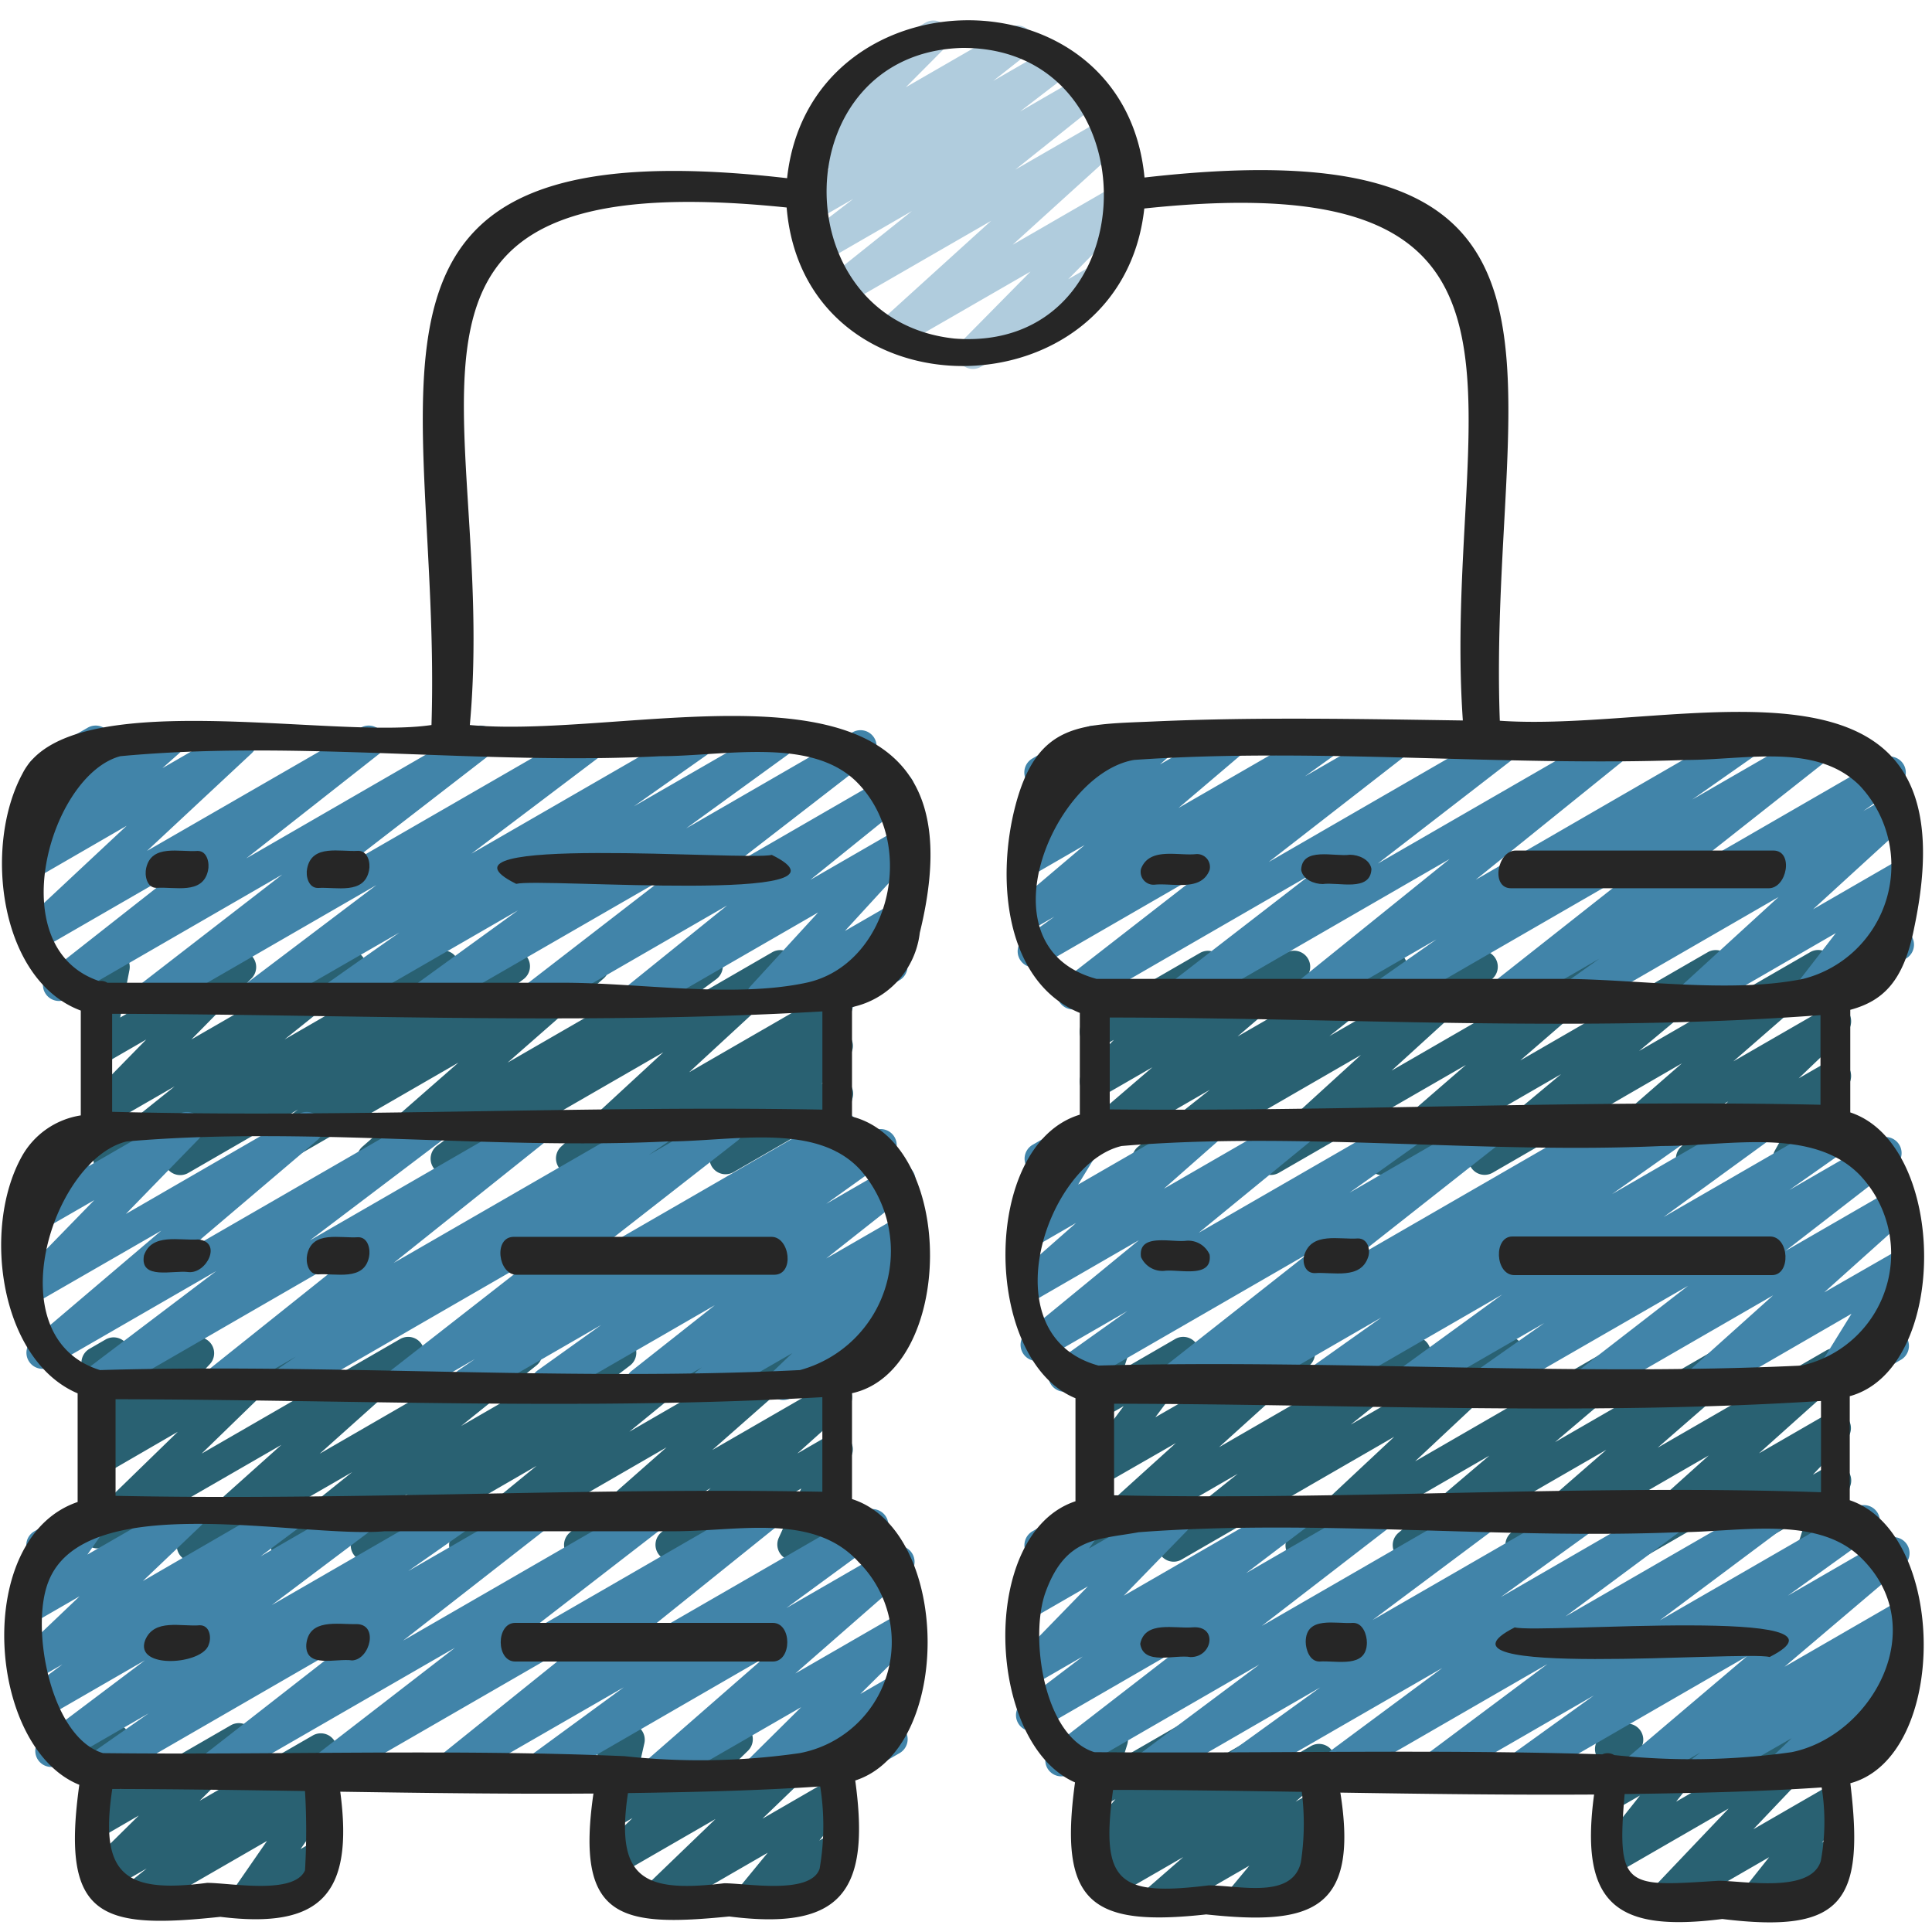
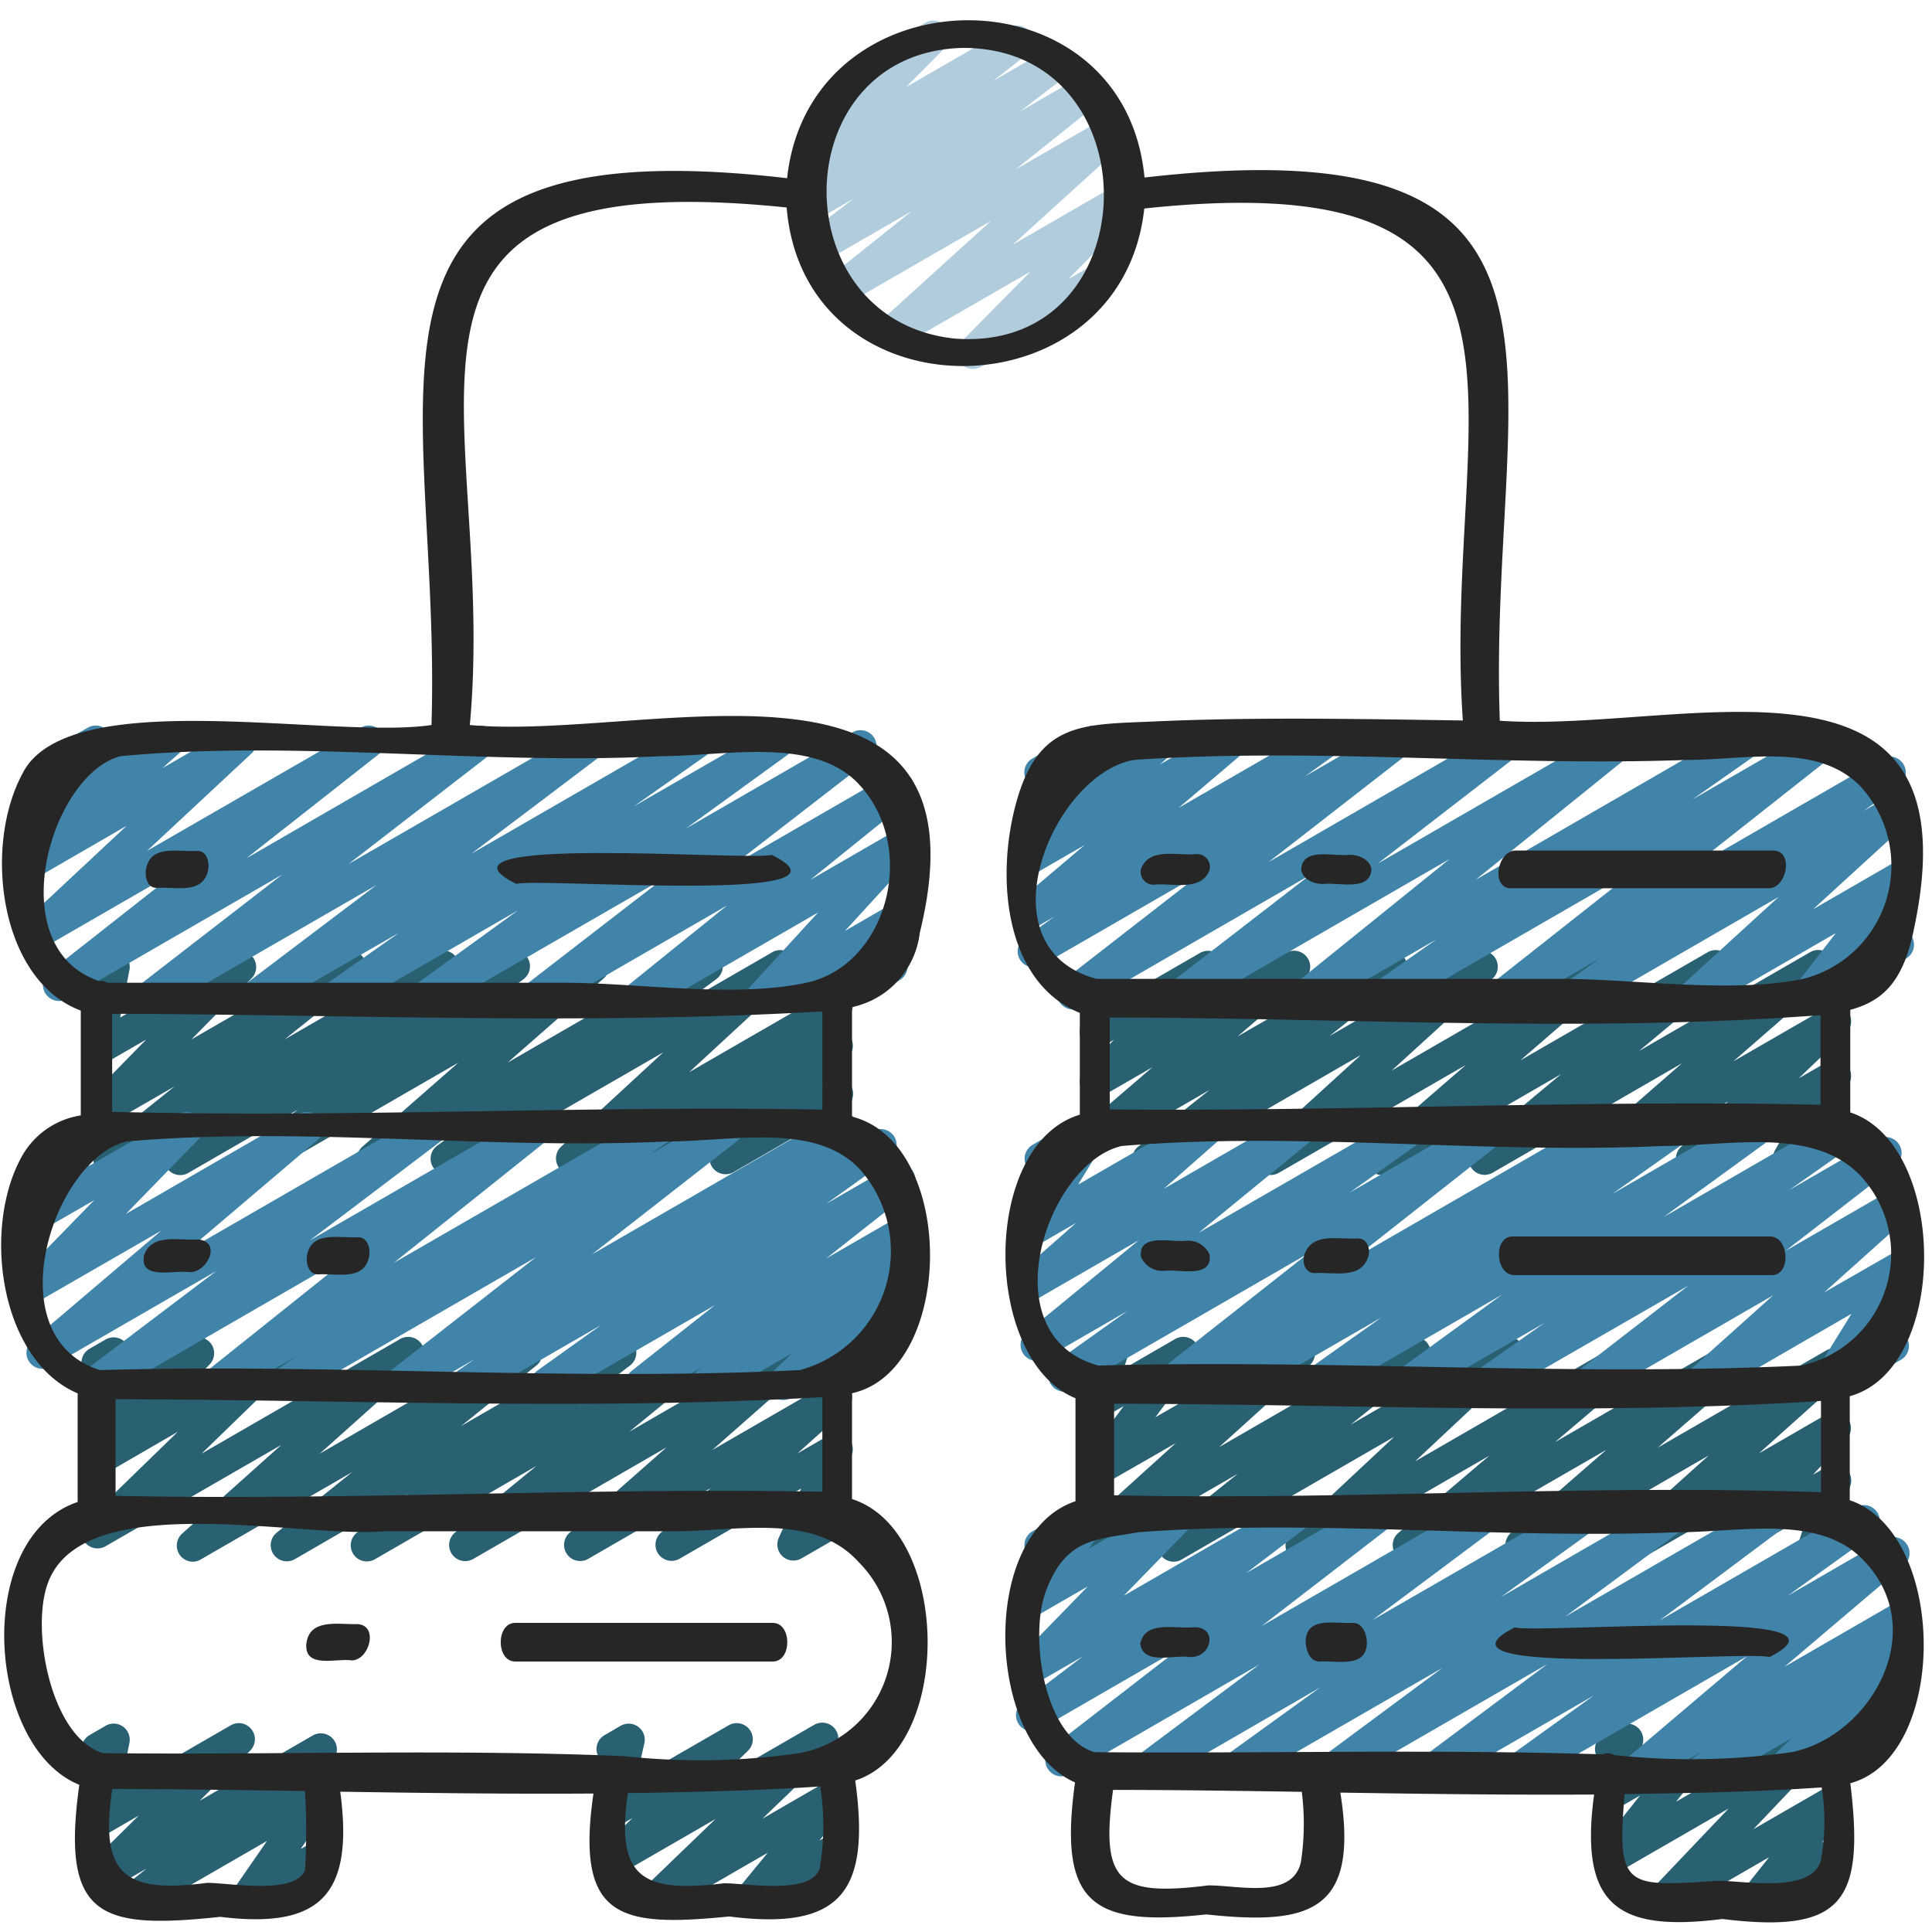
<svg xmlns="http://www.w3.org/2000/svg" id="Icons" height="512" viewBox="0 0 60 60" width="512">
-   <path d="m36.02 59.47a.5.5 0 0 1 -.329-.877l1.056-.92-2.284 1.318a.5.5 0 0 1 -.564-.822l.616-.495-.235.135a.5.5 0 0 1 -.633-.755l.993-1.178-.36.207a.5.5 0 0 1 -.727-.581l.232-.748a.484.484 0 0 1 -.187-.186.5.5 0 0 1 .182-.682l.5-.291a.5.5 0 0 1 .728.581l-.125.4 1.72-.993a.5.5 0 0 1 .633.755l-.993 1.179 3.372-1.947a.5.5 0 0 1 .564.823l-.615.495 1.152-.665a.5.5 0 0 1 .578.809l-1.059.922.481-.276a.5.5 0 0 1 .634.752l-.592.713a.5.5 0 0 1 .458.887l-2.37 1.37a.5.5 0 0 1 -.635-.752l.588-.708-2.529 1.46a.5.5 0 0 1 -.25.07z" fill="#296172" />
  <path d="m51.706 59.47a.5.5 0 0 1 -.362-.845l2.339-2.459-3.4 1.964a.5.5 0 0 1 -.641-.743l1.289-1.625-.648.373a.494.494 0 0 1 -.56-.041.5.5 0 0 1 -.168-.536l.24-.8a.5.5 0 0 1 -.012-.872l.5-.291a.5.5 0 0 1 .729.577l-.141.467 1.829-1.054a.5.5 0 0 1 .629.106.5.5 0 0 1 .013.637l-1.288 1.624 4.127-2.383a.5.5 0 0 1 .612.778l-2.34 2.461 2.267-1.308a.5.5 0 0 1 .641.744l-.777.978.136-.078a.5.5 0 0 1 .5.865l-2.415 1.391a.5.5 0 0 1 -.642-.744l.778-.978-2.985 1.722a.49.49 0 0 1 -.25.07z" fill="#296172" />
  <path d="m36.451 48.5a.5.5 0 0 1 -.312-.891l2.3-1.839-4.162 2.4a.5.5 0 0 1 -.585-.8l2.826-2.555-2.238 1.285a.5.5 0 0 1 -.65-.732l1.267-1.7-.617.355a.5.5 0 0 1 -.726-.585l.222-.7a.484.484 0 0 1 -.178-.181.5.5 0 0 1 .182-.682l.5-.289a.5.5 0 0 1 .727.585l-.109.338 1.6-.926a.5.5 0 0 1 .65.731l-1.267 1.7 4.219-2.425a.5.5 0 0 1 .585.8l-2.826 2.554 5.826-3.363a.5.5 0 0 1 .562.823l-2.3 1.84 4.619-2.667a.5.5 0 0 1 .592.8l-3.211 3.007 6.6-3.81a.5.5 0 0 1 .573.814l-2.828 2.4 5.577-3.219a.5.5 0 0 1 .578.81l-2.965 2.58 5.241-3.024a.5.5 0 0 1 .584.8l-2.68 2.4 2.105-1.215a.5.5 0 0 1 .613.777l-1.045 1.104.441-.254a.5.5 0 0 1 .727.584l-.316 1a.5.5 0 0 1 .281.226.5.5 0 0 1 -.184.683l-.639.368a.5.5 0 0 1 -.726-.585l.241-.761-2.338 1.349a.5.5 0 0 1 -.612-.777l1.044-1.1-3.249 1.876a.5.5 0 0 1 -.584-.8l2.68-2.409-5.566 3.215a.5.5 0 0 1 -.578-.81l2.964-2.58-5.886 3.395a.5.5 0 0 1 -.573-.814l2.827-2.4-5.575 3.219a.5.5 0 0 1 -.592-.8l3.213-3.006-6.6 3.811a.491.491 0 0 1 -.249.07z" fill="#296172" />
  <path d="m35.659 36.5a.5.5 0 0 1 -.31-.892l2.222-1.763-3.291 1.9a.5.5 0 0 1 -.575-.812l2.085-1.789-1.51.871a.5.5 0 0 1 -.606-.783l.921-.94-.315.182a.5.5 0 0 1 -.735-.554l.285-1.141a.481.481 0 0 1 -.232-.208.5.5 0 0 1 .182-.683l.5-.289a.5.5 0 0 1 .736.554l-.216.866 2.466-1.424a.5.5 0 0 1 .645.127.5.5 0 0 1 -.039.656l-.921.939 2.989-1.725a.5.5 0 0 1 .576.812l-2.084 1.786 4.513-2.6a.5.5 0 0 1 .561.825l-2.221 1.763 4.487-2.592a.5.5 0 0 1 .587.8l-3.142 2.863 6.357-3.671a.5.5 0 0 1 .577.811l-2.938 2.544 5.818-3.359a.5.5 0 0 1 .571.817l-2.7 2.248 5.316-3.07a.5.5 0 0 1 .578.81l-2.965 2.582 2.9-1.672a.5.5 0 0 1 .6.793l-1.471 1.407.877-.506a.5.5 0 0 1 .687.677l-.559 1a.5.5 0 0 1 .381.915l-1.438.83a.5.5 0 0 1 -.687-.676l.543-.97-2.859 1.65a.5.5 0 0 1 -.6-.793l1.466-1.41-3.823 2.207a.5.5 0 0 1 -.579-.809l2.965-2.582-5.882 3.4a.5.5 0 0 1 -.57-.816l2.7-2.248-5.316 3.068a.5.5 0 0 1 -.577-.811l2.937-2.543-5.816 3.354a.5.5 0 0 1 -.587-.8l3.142-2.863-6.356 3.67a.491.491 0 0 1 -.25.067z" fill="#296172" />
  <path d="m42.917 31.471a.5.5 0 0 1 -.287-.91l1.981-1.388-3.863 2.227a.5.5 0 0 1 -.563-.822l4.834-3.9-8.176 4.722a.5.5 0 0 1 -.556-.828l4.389-3.391-7.1 4.1a.5.5 0 0 1 -.557-.828l4.3-3.343-4.964 2.866a.5.5 0 0 1 -.542-.839l.933-.671-.472.273a.5.5 0 0 1 -.573-.815l1.984-1.681-1.411.815a.5.5 0 0 1 -.582-.807l.45-.4a.5.5 0 0 1 -.5-.806l.491-.589a.5.5 0 0 1 -.072-.9l1.657-.956a.5.5 0 0 1 .634.753l-.148.178 1.616-.933a.5.5 0 0 1 .582.806l-.378.337 1.98-1.143a.5.5 0 0 1 .573.814l-1.977 1.68 4.319-2.492a.5.5 0 0 1 .542.839l-.936.672 2.619-1.511a.5.5 0 0 1 .556.828l-4.3 3.343 7.221-4.171a.5.5 0 0 1 .556.828l-4.389 3.391 7.312-4.219a.5.5 0 0 1 .563.822l-4.834 3.9 8.171-4.722a.5.5 0 0 1 .537.842l-1.981 1.388 3.864-2.23a.5.5 0 0 1 .559.825l-4.628 3.65 6.086-3.514a.5.5 0 0 1 .539.841l-1.107.785.851-.491a.5.5 0 0 1 .587.8l-3 2.742 2.414-1.394a.5.5 0 0 1 .645.739l-1.3 1.683.628-.363a.5.5 0 0 1 .5.866l-2.836 1.631a.5.5 0 0 1 -.645-.739l1.3-1.683-4.191 2.422a.5.5 0 0 1 -.587-.8l3-2.743-6.135 3.543a.5.5 0 0 1 -.539-.84l1.108-.787-2.82 1.627a.5.5 0 0 1 -.56-.825l4.629-3.65-7.751 4.475a.5.5 0 0 1 -.25.071z" fill="#4184a9" />
  <path d="m38.348 43.47a.5.5 0 0 1 -.281-.914l.255-.173-1.766 1.017a.5.5 0 0 1 -.56-.825l4.62-3.639-7.311 4.22a.5.5 0 0 1 -.54-.84l2.244-1.6-2.567 1.484a.5.5 0 0 1 -.567-.819l3.495-2.866-3.09 1.785a.5.5 0 0 1 -.58-.808l1.718-1.512-1.138.657a.5.5 0 0 1 -.676-.694l.917-1.5a.5.5 0 0 1 -.456-.888l1.657-.956a.5.5 0 0 1 .676.693l-.915 1.495 3.8-2.19a.5.5 0 0 1 .58.807l-1.717 1.512 4.013-2.316a.5.5 0 0 1 .568.819l-3.5 2.866 6.389-3.685a.5.5 0 0 1 .54.84l-2.245 1.6 4.224-2.44a.5.5 0 0 1 .559.825l-4.62 3.64 7.735-4.465a.5.5 0 0 1 .53.846l-.255.173 1.767-1.019a.5.5 0 0 1 .538.84l-2.325 1.643 4.3-2.483a.5.5 0 0 1 .544.837l-3.243 2.359 5.466-3.155a.5.5 0 0 1 .538.841l-2.1 1.475 2.739-1.581a.5.5 0 0 1 .556.828l-3.414 2.644 3.264-1.884a.5.5 0 0 1 .584.8l-2.645 2.372 2.067-1.186a.494.494 0 0 1 .609.085.5.5 0 0 1 .066.611l-1.175 1.9.332-.191a.5.5 0 0 1 .5.865l-2.052 1.18a.5.5 0 0 1 -.675-.7l1.175-1.9-4.494 2.6a.5.5 0 0 1 -.584-.8l2.643-2.372-5.5 3.176a.5.5 0 0 1 -.555-.828l3.415-2.644-6.019 3.468a.5.5 0 0 1 -.538-.841l2.093-1.472-4.008 2.313a.5.5 0 0 1 -.544-.837l3.243-2.359-5.537 3.2a.5.5 0 0 1 -.538-.84l2.323-1.648-4.3 2.484a.5.5 0 0 1 -.252.07z" fill="#4184a9" />
  <path d="m38.3 55.47a.5.5 0 0 1 -.292-.906l2.992-2.159-5.192 3a.5.5 0 0 1 -.549-.833l3.851-2.878-5.9 3.407a.5.5 0 0 1 -.556-.828l3.972-3.073-4.326 2.5a.5.5 0 0 1 -.552-.831l1.879-1.426-1.349.779a.5.5 0 0 1 -.608-.782l2.115-2.174-1.507.869a.5.5 0 0 1 -.654-.727l.669-.92a.5.5 0 0 1 -.23-.932l1.657-.956a.5.5 0 0 1 .654.726l-.557.766 2.59-1.492a.5.5 0 0 1 .609.781l-2.116 2.175 5.123-2.956a.5.5 0 0 1 .552.831l-1.875 1.423 3.905-2.254a.5.5 0 0 1 .556.828l-3.974 3.066 6.746-3.894a.5.5 0 0 1 .548.833l-3.852 2.877 6.431-3.71a.5.5 0 0 1 .542.838l-2.995 2.162 5.193-3a.5.5 0 0 1 .548.834l-3.73 2.766 6.243-3.6a.5.5 0 0 1 .55.833l-3.863 2.887 6.084-3.511a.5.5 0 0 1 .542.839l-2.651 1.907 3.036-1.755a.5.5 0 0 1 .573.813l-3.712 3.15 3.3-1.906a.5.5 0 0 1 .555.829l-.383.3a.5.5 0 0 1 .477.2.5.5 0 0 1 -.054.66l-.66.635.065-.037a.5.5 0 0 1 .5.865l-3.64 2.1a.5.5 0 0 1 -.6-.793l.662-.635-2.471 1.419a.5.5 0 0 1 -.556-.828l.188-.145-1.687.973a.5.5 0 0 1 -.573-.813l3.713-3.15-6.865 3.963a.5.5 0 0 1 -.542-.839l2.65-1.907-4.757 2.746a.5.5 0 0 1 -.55-.833l3.865-2.888-6.448 3.721a.5.5 0 0 1 -.547-.834l3.731-2.766-6.246 3.6a.493.493 0 0 1 -.247.07z" fill="#4184a9" />
  <path d="m4.181 59.47a.5.5 0 0 1 -.313-.89l.687-.552-1.222.7a.5.5 0 0 1 -.6-.788l1.577-1.557-1.03.597a.5.5 0 0 1 -.74-.53l.331-1.658a.49.49 0 0 1 -.273-.224.5.5 0 0 1 .182-.682l.5-.291a.5.5 0 0 1 .74.53l-.287 1.438 3.438-1.985a.5.5 0 0 1 .6.788l-1.571 1.559 3.52-2.032a.5.5 0 0 1 .562.822l-.687.552.125-.067a.5.5 0 0 1 .661.717l-1.046 1.507.385-.224a.5.5 0 0 1 .5.865l-2.313 1.335a.5.5 0 0 1 -.661-.716l1.046-1.512-3.861 2.228a.493.493 0 0 1 -.25.07z" fill="#296172" />
  <path d="m20.367 59.47a.5.5 0 0 1 -.346-.861l2.2-2.118-2.945 1.7a.5.5 0 0 1 -.6-.791l.966-.938-.368.212a.5.5 0 0 1 -.737-.544l.306-1.345a.488.488 0 0 1 -.251-.216.5.5 0 0 1 .182-.682l.5-.291a.5.5 0 0 1 .737.544l-.249 1.095 2.865-1.653a.5.5 0 0 1 .6.791l-.967.94 3.018-1.743a.5.5 0 0 1 .6.793l-2.2 2.118 2.042-1.181a.5.5 0 0 1 .636.75l-.911 1.11.275-.158a.5.5 0 0 1 .5.865l-2.654 1.533a.5.5 0 0 1 -.636-.75l.912-1.111-3.225 1.861a.49.49 0 0 1 -.25.07z" fill="#296172" />
  <path d="m5.99 48.5a.5.5 0 0 1 -.333-.873l3.081-2.755-5.458 3.147a.5.5 0 0 1 -.6-.791l2.841-2.762-2.243 1.3a.5.5 0 0 1 -.613-.777l.77-.814-.157.09a.5.5 0 0 1 -.731-.567l.258-.927a.491.491 0 0 1 -.209-.2.5.5 0 0 1 .182-.682l.5-.289a.5.5 0 0 1 .732.566l-.172.619 2.062-1.192a.5.5 0 0 1 .614.776l-.771.816 2.763-1.595a.5.5 0 0 1 .6.791l-2.844 2.762 6.164-3.558a.5.5 0 0 1 .583.806l-3.08 2.755 6.171-3.566a.5.5 0 0 1 .563.822l-2.343 1.884 4.694-2.71a.5.5 0 0 1 .552.831l-1.566 1.193 3.513-2.029a.5.5 0 0 1 .566.82l-2.535 2.072 5.018-2.9a.5.5 0 0 1 .58.808l-3.022 2.661 3.607-2.082a.5.5 0 0 1 .584.8l-1.549 1.39.973-.562a.5.5 0 0 1 .705.64l-.7 1.536a.5.5 0 1 1 .5.865l-1.357.783a.5.5 0 0 1 -.7-.639l.7-1.536-3.776 2.18a.5.5 0 0 1 -.654-.138.5.5 0 0 1 .07-.667l1.549-1.389-3.807 2.2a.5.5 0 0 1 -.58-.808l3.015-2.656-6.008 3.469a.5.5 0 0 1 -.566-.819l2.537-2.075-5.019 2.9a.5.5 0 0 1 -.553-.831l1.571-1.2-3.512 2.032a.5.5 0 0 1 -.562-.822l2.349-1.885-4.7 2.711a.489.489 0 0 1 -.247.071z" fill="#296172" />
  <path d="m3.4 36.5a.5.5 0 0 1 -.312-.891l2.336-1.871-2.144 1.236a.5.5 0 0 1 -.607-.783l1.869-1.908-1.262.729a.5.5 0 0 1 -.74-.53l.332-1.69a.493.493 0 0 1 -.274-.224.5.5 0 0 1 .182-.683l.5-.289a.5.5 0 0 1 .74.529l-.287 1.475 3.473-2a.5.5 0 0 1 .607.783l-1.869 1.898 4.667-2.695a.5.5 0 0 1 .563.824l-2.336 1.871 4.675-2.7a.5.5 0 0 1 .545.836l-.727.533 2.375-1.372a.5.5 0 0 1 .552.832l-1.5 1.135 3.412-1.97a.5.5 0 0 1 .579.809l-2.984 2.616 5.929-3.424a.5.5 0 0 1 .548.835l-1.027.761 2.769-1.6a.5.5 0 0 1 .589.8l-3.173 2.928 4.331-2.5a.5.5 0 0 1 .558.827l-.514.4a.5.5 0 0 1 .566.806l-.826.832.229-.132a.5.5 0 0 1 .736.552l-.28 1.138a.5.5 0 0 1 .052.891l-.5.289a.5.5 0 0 1 -.735-.551l.212-.863-2.457 1.418a.5.5 0 0 1 -.6-.785l.825-.831-2.8 1.619a.5.5 0 0 1 -.559-.826l.5-.4-2.123 1.225a.5.5 0 0 1 -.589-.8l3.174-2.929-6.48 3.738a.5.5 0 0 1 -.548-.834l1.027-.761-2.768 1.6a.5.5 0 0 1 -.579-.809l2.985-2.614-5.93 3.424a.5.5 0 0 1 -.552-.831l1.5-1.135-3.412 1.971a.5.5 0 0 1 -.545-.836l.724-.531-2.373 1.37a.491.491 0 0 1 -.249.068z" fill="#296172" />
  <path d="m10.418 31.471a.5.5 0 0 1 -.288-.909l2.272-1.6-4.235 2.438a.5.5 0 0 1 -.552-.832l4.074-3.081-6.778 3.913a.5.5 0 0 1 -.556-.828l4.412-3.413-6.684 3.861a.5.5 0 0 1 -.559-.826l4.11-3.231-4.351 2.512a.5.5 0 0 1 -.592-.8l3.243-3.03-2.654 1.535a.5.5 0 0 1 -.58-.807l.521-.463a.5.5 0 0 1 -.578-.776l.535-.666a.494.494 0 0 1 -.293-.23.5.5 0 0 1 .182-.683l1.655-.955a.5.5 0 0 1 .639.747l-.267.332 1.873-1.079a.5.5 0 0 1 .582.807l-.505.448 2.174-1.255a.5.5 0 0 1 .592.8l-3.243 3.024 6.633-3.824a.5.5 0 0 1 .559.826l-4.11 3.231 7.024-4.057a.5.5 0 0 1 .556.828l-4.409 3.408 7.343-4.236a.5.5 0 0 1 .552.832l-4.075 3.08 6.78-3.912a.5.5 0 0 1 .538.841l-2.272 1.6 4.235-2.441a.5.5 0 0 1 .544.838l-3.157 2.289 5.167-2.984a.5.5 0 0 1 .555.829l-4.23 3.273 4.846-2.8a.5.5 0 0 1 .564.823l-3.044 2.456 2.555-1.475a.5.5 0 0 1 .619.771l-2.1 2.291 1.481-.855a.5.5 0 0 1 .643.741l-.568.726a.5.5 0 0 1 .139.92l-1.655.955a.5.5 0 0 1 -.643-.74l.348-.445-2.059 1.187a.5.5 0 0 1 -.619-.771l2.1-2.291-5.307 3.062a.5.5 0 0 1 -.565-.822l3.045-2.457-5.68 3.279a.5.5 0 0 1 -.555-.828l4.235-3.272-7.109 4.1a.5.5 0 0 1 -.544-.838l3.158-2.289-5.417 3.127a.5.5 0 0 1 -.25.071z" fill="#4184a9" />
  <path d="m8.846 43.47a.5.5 0 0 1 -.282-.913l.623-.425-2.2 1.27a.5.5 0 0 1 -.562-.823l4.758-3.8-8 4.619a.5.5 0 0 1 -.552-.831l4.084-3.092-5.147 2.97a.5.5 0 0 1 -.574-.813l4.015-3.413-3.729 2.148a.5.5 0 0 1 -.608-.781l2.255-2.315-1.647.95a.5.5 0 0 1 -.659-.721l.714-1.012a.512.512 0 0 1 -.452-.25.5.5 0 0 1 .182-.682l1.657-.956a.5.5 0 0 1 .659.72l-.634.9 2.81-1.62a.5.5 0 0 1 .608.781l-2.256 2.319 5.366-3.1a.5.5 0 0 1 .575.813l-4.014 3.41 7.32-4.225a.5.5 0 0 1 .552.831l-4.085 3.093 6.8-3.924a.5.5 0 0 1 .562.823l-4.758 3.8 8.011-4.621a.5.5 0 0 1 .532.845l-.624.425 2.2-1.27a.5.5 0 0 1 .557.827l-4.52 3.529 7.527-4.346a.5.5 0 0 1 .531.846l-.513.35 1.167-.673a.5.5 0 0 1 .541.84l-1.978 1.413 2.029-1.171a.5.5 0 0 1 .559.825l-2.588 2.043 2.062-1.19a.5.5 0 0 1 .555.828l-.368.285a.5.5 0 0 1 .408.857l-.615.587.02-.011a.5.5 0 0 1 .5.866l-3.633 2.1a.5.5 0 0 1 -.6-.794l.616-.587-2.39 1.376a.5.5 0 0 1 -.556-.828l.139-.107-1.621.935a.5.5 0 0 1 -.56-.825l2.585-2.041-4.965 2.866a.5.5 0 0 1 -.541-.839l1.977-1.413-3.901 2.252a.5.5 0 0 1 -.532-.845l.515-.351-2.073 1.196a.5.5 0 0 1 -.558-.827l4.522-3.529-7.544 4.356a.5.5 0 0 1 -.254.07z" fill="#4184a9" />
-   <path d="m16.707 55.47a.5.5 0 0 1 -.3-.9l2.965-2.17-5.206 3a.5.5 0 0 1 -.563-.822l4.813-3.871-8.13 4.693a.5.5 0 0 1 -.556-.828l4.4-3.4-7.33 4.228a.5.5 0 0 1 -.558-.827l4.515-3.523-7.531 4.35a.5.5 0 0 1 -.538-.842l1.929-1.349-2.773 1.6a.5.5 0 0 1 -.551-.832l3.207-2.415-3.22 1.859a.5.5 0 0 1 -.55-.833l1.21-.9-.66.38a.5.5 0 0 1 -.593-.794l1.785-1.7-1.192.688a.5.5 0 0 1 -.618-.094.5.5 0 0 1 -.043-.624l.735-1.057a.5.5 0 0 1 -.471-.249.5.5 0 0 1 .182-.682l1.657-.956a.5.5 0 0 1 .661.717l-.668.962 2.913-1.679a.5.5 0 0 1 .594.8l-1.785 1.7 4.314-2.5a.5.5 0 0 1 .55.833l-1.207.9 3.006-1.733a.5.5 0 0 1 .55.832l-3.21 2.415 5.629-3.247a.5.5 0 0 1 .537.841l-1.928 1.35 3.8-2.191a.5.5 0 0 1 .557.827l-4.515 3.523 7.537-4.35a.5.5 0 0 1 .555.828l-4.4 3.4 7.327-4.228a.5.5 0 0 1 .564.822l-4.813 3.868 7.55-4.358a.5.5 0 0 1 .546.836l-2.964 2.17 3.229-1.864a.5.5 0 0 1 .579.81l-3.53 3.087 3.025-1.746a.5.5 0 0 1 .647.129.5.5 0 0 1 -.045.659l-1.609 1.595 1.007-.581a.5.5 0 0 1 .645.739l-.585.755a.5.5 0 0 1 .154.923l-1.655.956a.5.5 0 0 1 -.645-.738l.386-.5-2.153 1.238a.5.5 0 0 1 -.6-.788l1.609-1.594-4.131 2.382a.5.5 0 0 1 -.579-.809l3.535-3.087-6.749 3.9a.493.493 0 0 1 -.25.066z" fill="#4184a9" />
  <path d="m30.216 11.458a.5.5 0 0 1 -.356-.852l2.145-2.173-4.105 2.367a.5.5 0 0 1 -.585-.8l3.465-3.142-4.48 2.585a.5.5 0 0 1 -.563-.824l2.584-2.065-2.74 1.583a.5.5 0 0 1 -.555-.83l1.474-1.131-1.2.69a.5.5 0 0 1 -.56-.826l1.06-.83-.416.241a.5.5 0 0 1 -.605-.786l1.471-1.48a.5.5 0 0 1 -.2-.93l2.687-1.549a.5.5 0 0 1 .605.786l-1.21 1.217 3.204-1.849a.5.5 0 0 1 .56.826l-1.053.828 1.757-1.014a.5.5 0 0 1 .554.83l-1.476 1.132 1.878-1.084a.5.5 0 0 1 .562.824l-2.585 2.065 2.8-1.614a.5.5 0 0 1 .586.8l-3.469 3.147 3.262-1.884a.5.5 0 0 1 .6.785l-2.138 2.171.776-.448a.5.5 0 0 1 .5.866l-3.984 2.3a.5.5 0 0 1 -.25.068z" fill="#b0ccdd" />
  <g fill="#262626">
    <path d="m.678 35.914c-1.252 2.247-.672 6.333 1.733 7.358v3.374c-3.261 1.109-2.826 7.617.052 8.783-.575 4.121.635 4.5 4.379 4.1 3.126.387 4.15-.7 3.725-3.886 2.621.04 5.245.075 7.863.057-.566 3.911.836 4.153 4.217 3.818 3.5.446 4.388-.785 3.913-4.223 3.045-.983 2.982-7.757-.1-8.74v-3.287c3.186-.7 3.274-7.757 0-8.591v-3.4a2.676 2.676 0 0 0 2.105-2.309c2.365-9.637-8.474-5.934-13.974-6.452.893-9.748-4.154-17.516 9.839-16.072.55 6.613 10.4 6.506 11.107.031 13.656-1.45 9.226 6.261 9.893 15.9-3.195-.046-6.4-.112-9.58.03-2.239.1-3.608 0-4.3 2.558-.635 2.35-.328 5.542 1.985 6.494v3.16c-3.092.94-3.021 7.627-.135 8.806v3.2c-3.019 1-2.784 7.521-.014 8.731-.518 3.757.5 4.49 4.074 4.1 3.212.342 4.756-.065 4.166-3.783 2.627.041 5.256.076 7.88.06-.466 3.458.735 4.276 3.982 3.865 3.751.461 4.422-.535 3.976-4.216 3.058-.829 3.024-7.767-.018-8.789v-3.231c3.1-.851 3.053-7.81.016-8.813v-3.186c1.031-.278 1.661-.9 1.984-2.542 1.988-9.415-7.261-6.039-12.868-6.436-.388-10.638 3.812-18.569-11.034-16.87-.628-6.585-10.4-6.445-11.1.021-14.766-1.706-10.71 6.487-11.044 16.982-3.091.465-11.287-1.3-12.7 1.506-1.236 2.285-.7 6.43 1.809 7.362v3.256a2.54 2.54 0 0 0 -1.831 1.274zm39.722 21.921c-.271 1.155-1.919.717-2.864.717-2.8.346-3.365-.083-2.969-2.965 1.949 0 3.9.03 5.861.06a7.929 7.929 0 0 1 -.028 2.188zm16.142-.026c-.324.994-2.379.6-3.173.6-2.858.18-3.171.273-2.915-2.693 2.019-.028 4.124-.068 6.119-.206a6.688 6.688 0 0 1 -.029 2.299zm-.9-3.394a22.325 22.325 0 0 1 -5.511.09.4.4 0 0 0 -.37-.022c-5.271-.166-10.507-.021-15.775-.068-1.584-.494-2.014-3.6-1.516-4.967.624-1.718 1.617-1.631 2.89-1.863 5.508-.419 11.212.225 16.752 0 1.887 0 4.3-.546 5.67.78 2.244 2.166.354 5.544-2.141 6.05zm.911-8.072c-7.307-.254-14.65.253-21.954.094v-2.843c7.294.008 14.681.381 21.954-.086zm-.606-3.934c-7.213.342-14.587-.2-21.833 0-3.4-.931-1.616-6.276.72-6.819 5.492-.462 11.241.256 16.78 0 2.075 0 4.659-.6 6.131.888a3.557 3.557 0 0 1 -1.799 5.931zm.59-8.1c-7.364-.16-14.726.215-22.073.145v-2.854c7.327.007 14.772.476 22.073-.074zm-4.151-10.709c1.848 0 4.013-.539 5.363.791a3.629 3.629 0 0 1 -1.749 6.009c-2.284.464-5.2 0-7.52 0h-14.426c-3.626-.98-1.346-6.373 1.166-6.8 5.657-.394 11.48.211 17.166 0zm-22.496-22.112c5.974-.025 5.816 9.5-.249 9.026-5.389-.577-5.279-8.881.249-9.026zm-20.418 56.599c-.343.766-2.308.387-3.04.387-2.536.331-3.354-.228-2.945-2.916 1.99.005 3.986.033 5.985.064a20.683 20.683 0 0 1 0 2.465zm15.982-.053c-.279.819-2.273.452-2.963.452-2.484.3-3.391-.121-2.989-2.8 1.973-.03 4.018-.073 5.97-.207a7.776 7.776 0 0 1 -.018 2.555zm-.62-3.589a21.742 21.742 0 0 1 -5.446.094c-5.388-.228-10.788-.033-16.188-.094-1.62-.478-2.266-3.872-1.7-5.316 1.13-2.94 7.833-1.345 10.441-1.574h8.974c2.038 0 4.358-.58 5.749.955a3.511 3.511 0 0 1 -1.83 5.935zm.705-8.117c-7.352-.14-14.619.28-21.95.126v-3c7.294.016 14.674.352 21.95-.064zm-.7-3.779c-7.175.357-14.524-.212-21.734 0-3.248-1.014-1.479-6.538.826-7.1 5.483-.48 11.246.266 16.78 0 2.036 0 4.644-.615 6.01.885a3.829 3.829 0 0 1 -1.877 6.215zm-21.101-19.065c5.466-.515 11.256.285 16.78 0 1.975 0 4.712-.621 6.122.836 1.894 1.957.945 5.654-1.6 6.2-2.263.484-5.215 0-7.521 0h-14.186a.356.356 0 0 0 -.252-.052c-3.069-1.031-1.529-6.402.657-6.984zm-.255 8c7.33.02 14.745.354 22.057-.074v3.05c-7.346-.133-14.7.26-22.057.068z" />
-     <path d="m9.875 27.577c.565-.038 1.437.217 1.586-.547.05-.23-.034-.607-.336-.607-.566.038-1.437-.217-1.586.547-.05.23.034.607.336.607z" />
    <path d="m16.032 27.449c.73-.194 11.066.647 7.936-.9-.73.196-11.068-.649-7.936.9z" />
    <path d="m4.859 27.574c.565-.043 1.431.22 1.6-.532.054-.221-.016-.616-.319-.616-.565.043-1.431-.22-1.6.532-.054.221.016.616.319.616z" />
    <path d="m11.128 38.423c-.565.04-1.435-.217-1.589.544-.05.228.03.61.333.61.565-.04 1.435.217 1.589-.544.05-.228-.03-.61-.333-.61z" />
-     <path d="m15.958 38.411c-.643 0-.489 1.178.084 1.178h8c.643 0 .489-1.178-.084-1.178z" />
    <path d="m6.154 38.492c-.577.043-1.444-.209-1.684.5-.134.773.917.449 1.376.513.57.066 1.071-.939.308-1.013z" />
    <path d="m11.064 50.438c-.585.014-1.468-.183-1.552.628-.045.769.946.423 1.424.5.553-.026.838-1.133.128-1.128z" />
    <path d="m16 51.6h8c.6 0 .6-1.2 0-1.2h-8c-.6 0-.6 1.2 0 1.2z" />
-     <path d="m6.208 50.474c-.577.051-1.417-.219-1.7.463-.347.917 1.811.767 1.978.126.086-.216.025-.589-.278-.589z" />
    <path d="m41.92 26.545c-.48.069-1.485-.256-1.511.47.051.3.405.44.671.44.48-.069 1.485.256 1.511-.47-.051-.3-.405-.44-.671-.44z" />
    <path d="m46.928 27.586h8c.573 0 .786-1.172.144-1.172h-8c-.572 0-.786 1.172-.144 1.172z" />
    <path d="m37.135 26.526c-.564.056-1.441-.222-1.7.457a.4.4 0 0 0 .43.491c.564-.056 1.441.222 1.7-.457a.4.4 0 0 0 -.43-.491z" />
    <path d="m42.173 38.461c-.576.043-1.432-.211-1.665.508-.074.236.019.569.319.569.576-.042 1.432.212 1.665-.507.074-.231-.019-.57-.319-.57z" />
    <path d="m47.031 39.6h8c.595 0 .54-1.2-.062-1.2h-8c-.595 0-.54 1.2.062 1.2z" />
    <path d="m36.847 38.532c-.461.062-1.511-.254-1.412.506a.727.727 0 0 0 .718.43c.461-.062 1.511.254 1.412-.506a.727.727 0 0 0 -.718-.43z" />
    <path d="m42.023 50.4c-.54.039-1.463-.226-1.473.583 0 .244.122.617.427.617.54-.039 1.463.226 1.473-.583.001-.244-.122-.617-.427-.617z" />
    <path d="m47.042 50.54c-3.15 1.6 7.146.714 7.915.92 3.151-1.597-7.145-.714-7.915-.92z" />
    <path d="m37.029 50.539c-.541.047-1.472-.221-1.618.512.1.684 1.076.323 1.56.411.687.01.86-.991.058-.923z" />
  </g>
</svg>